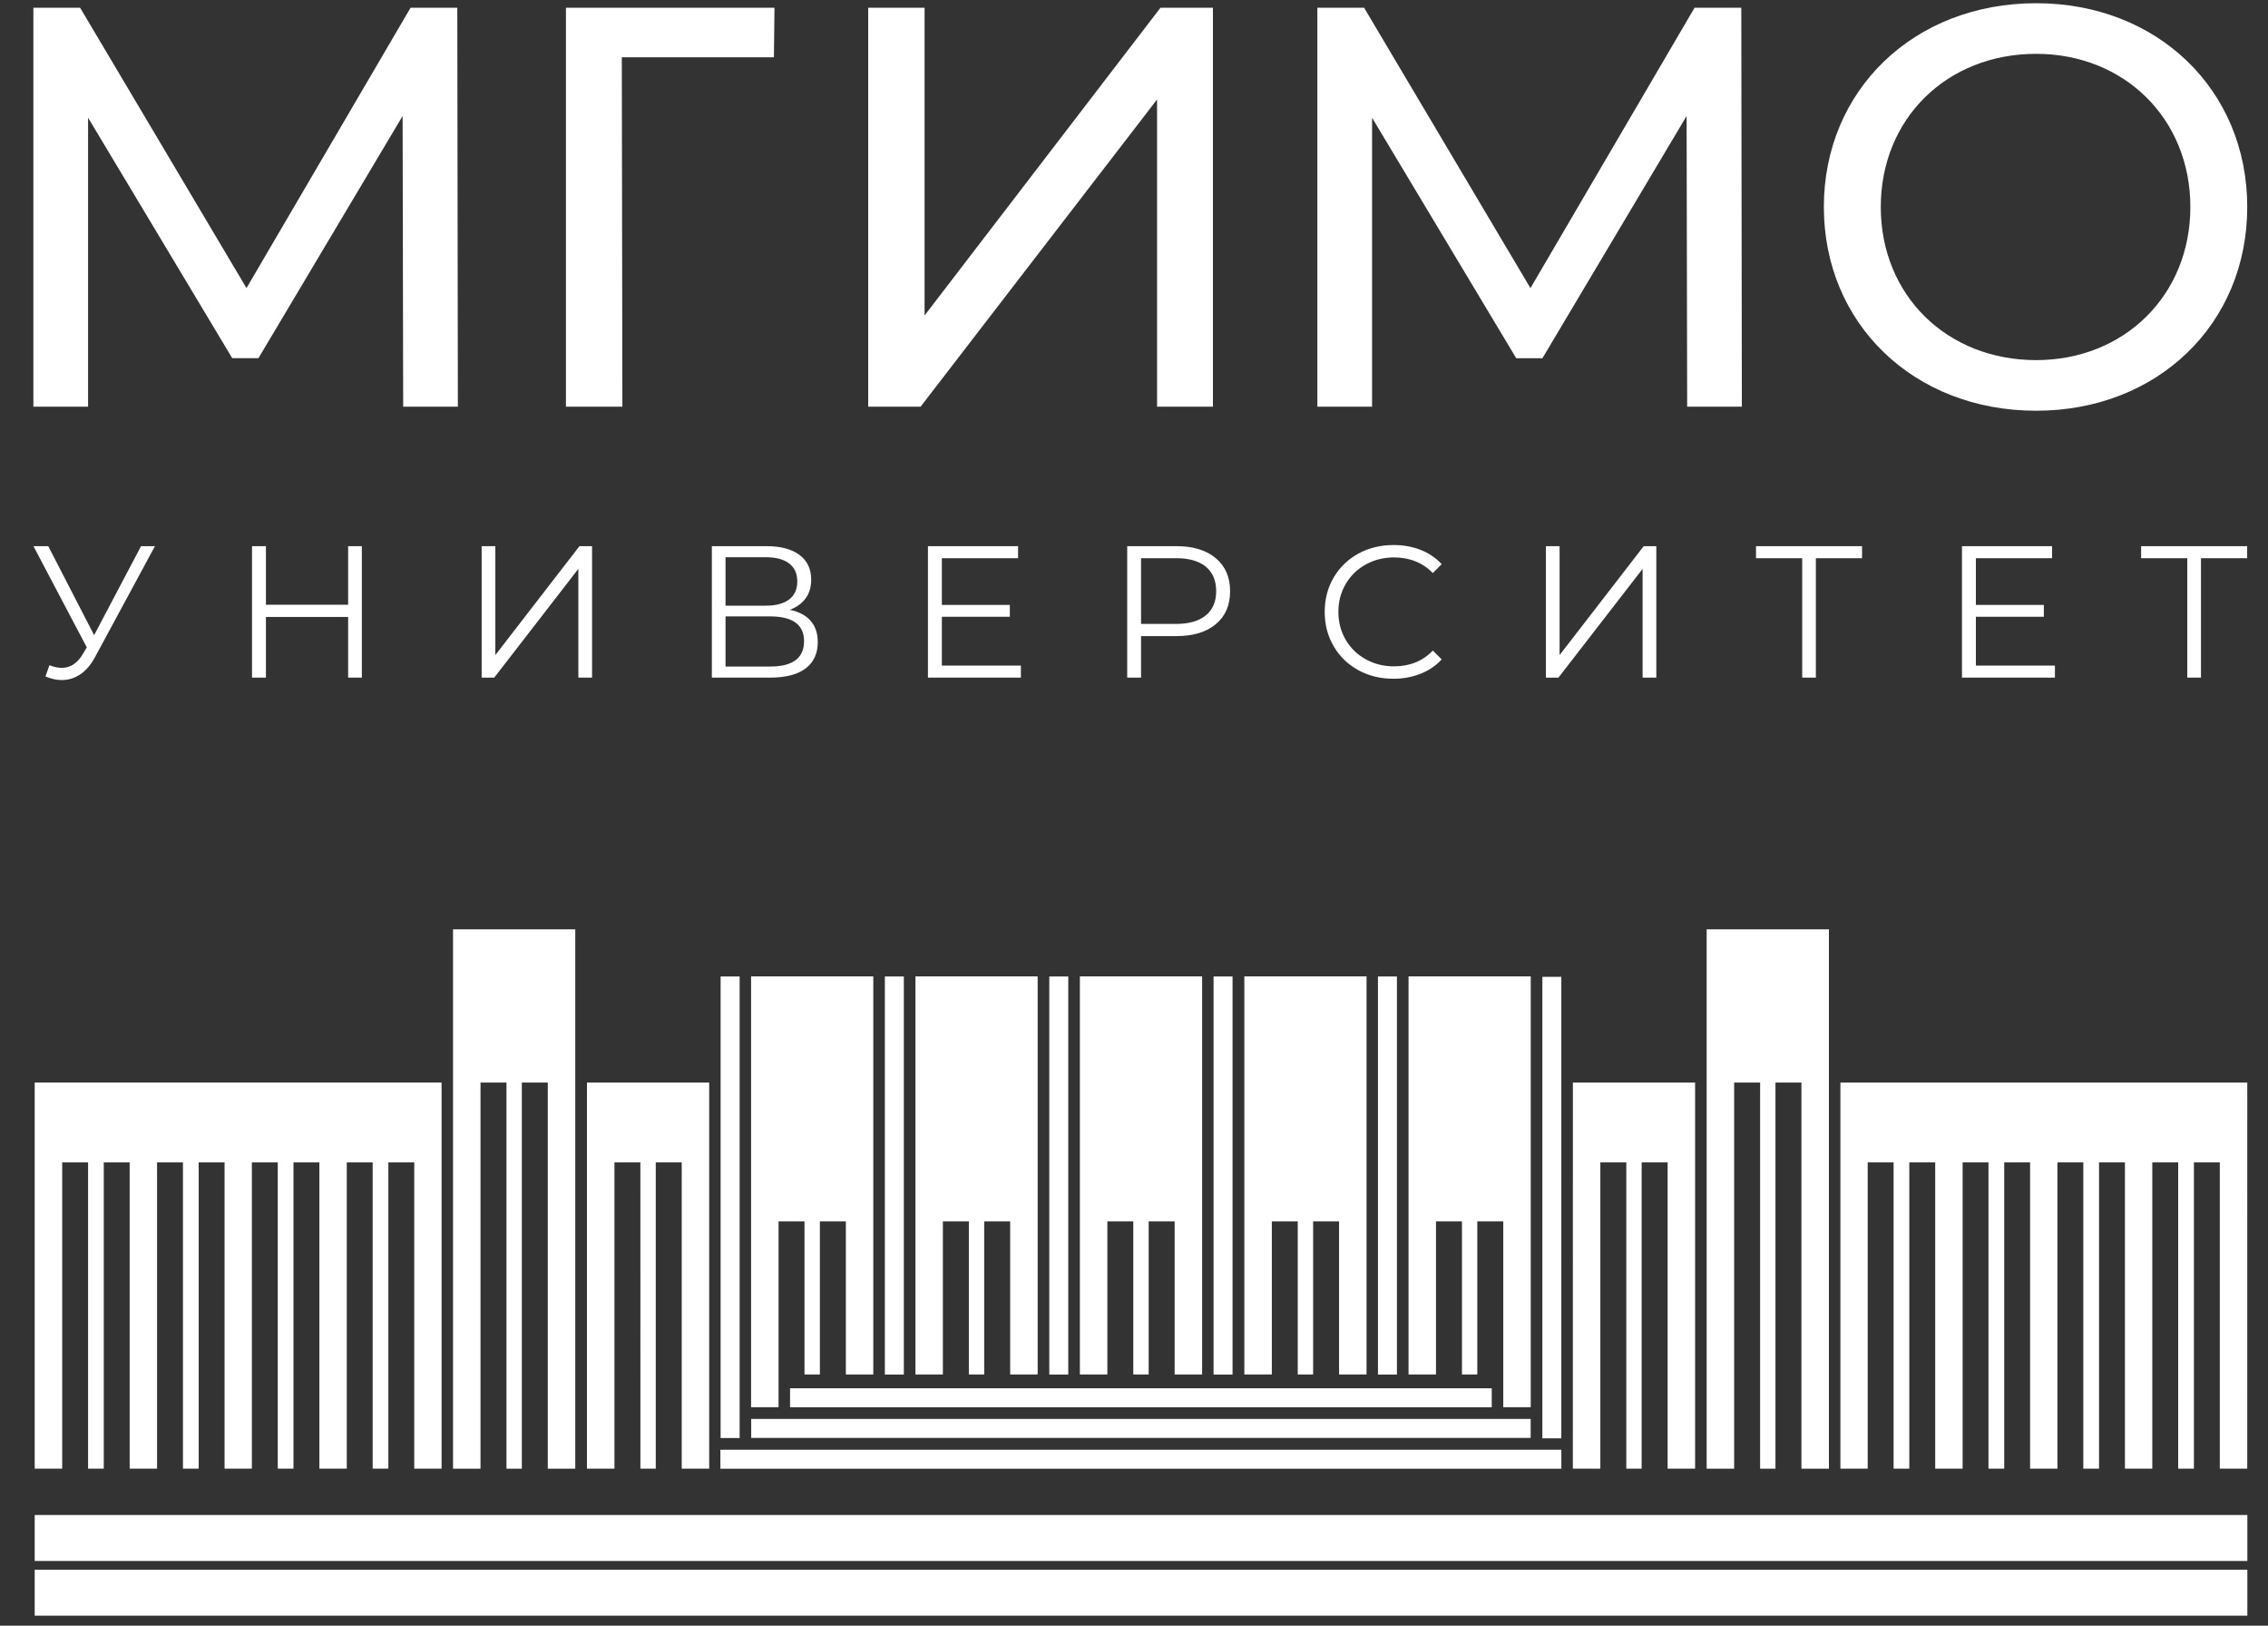
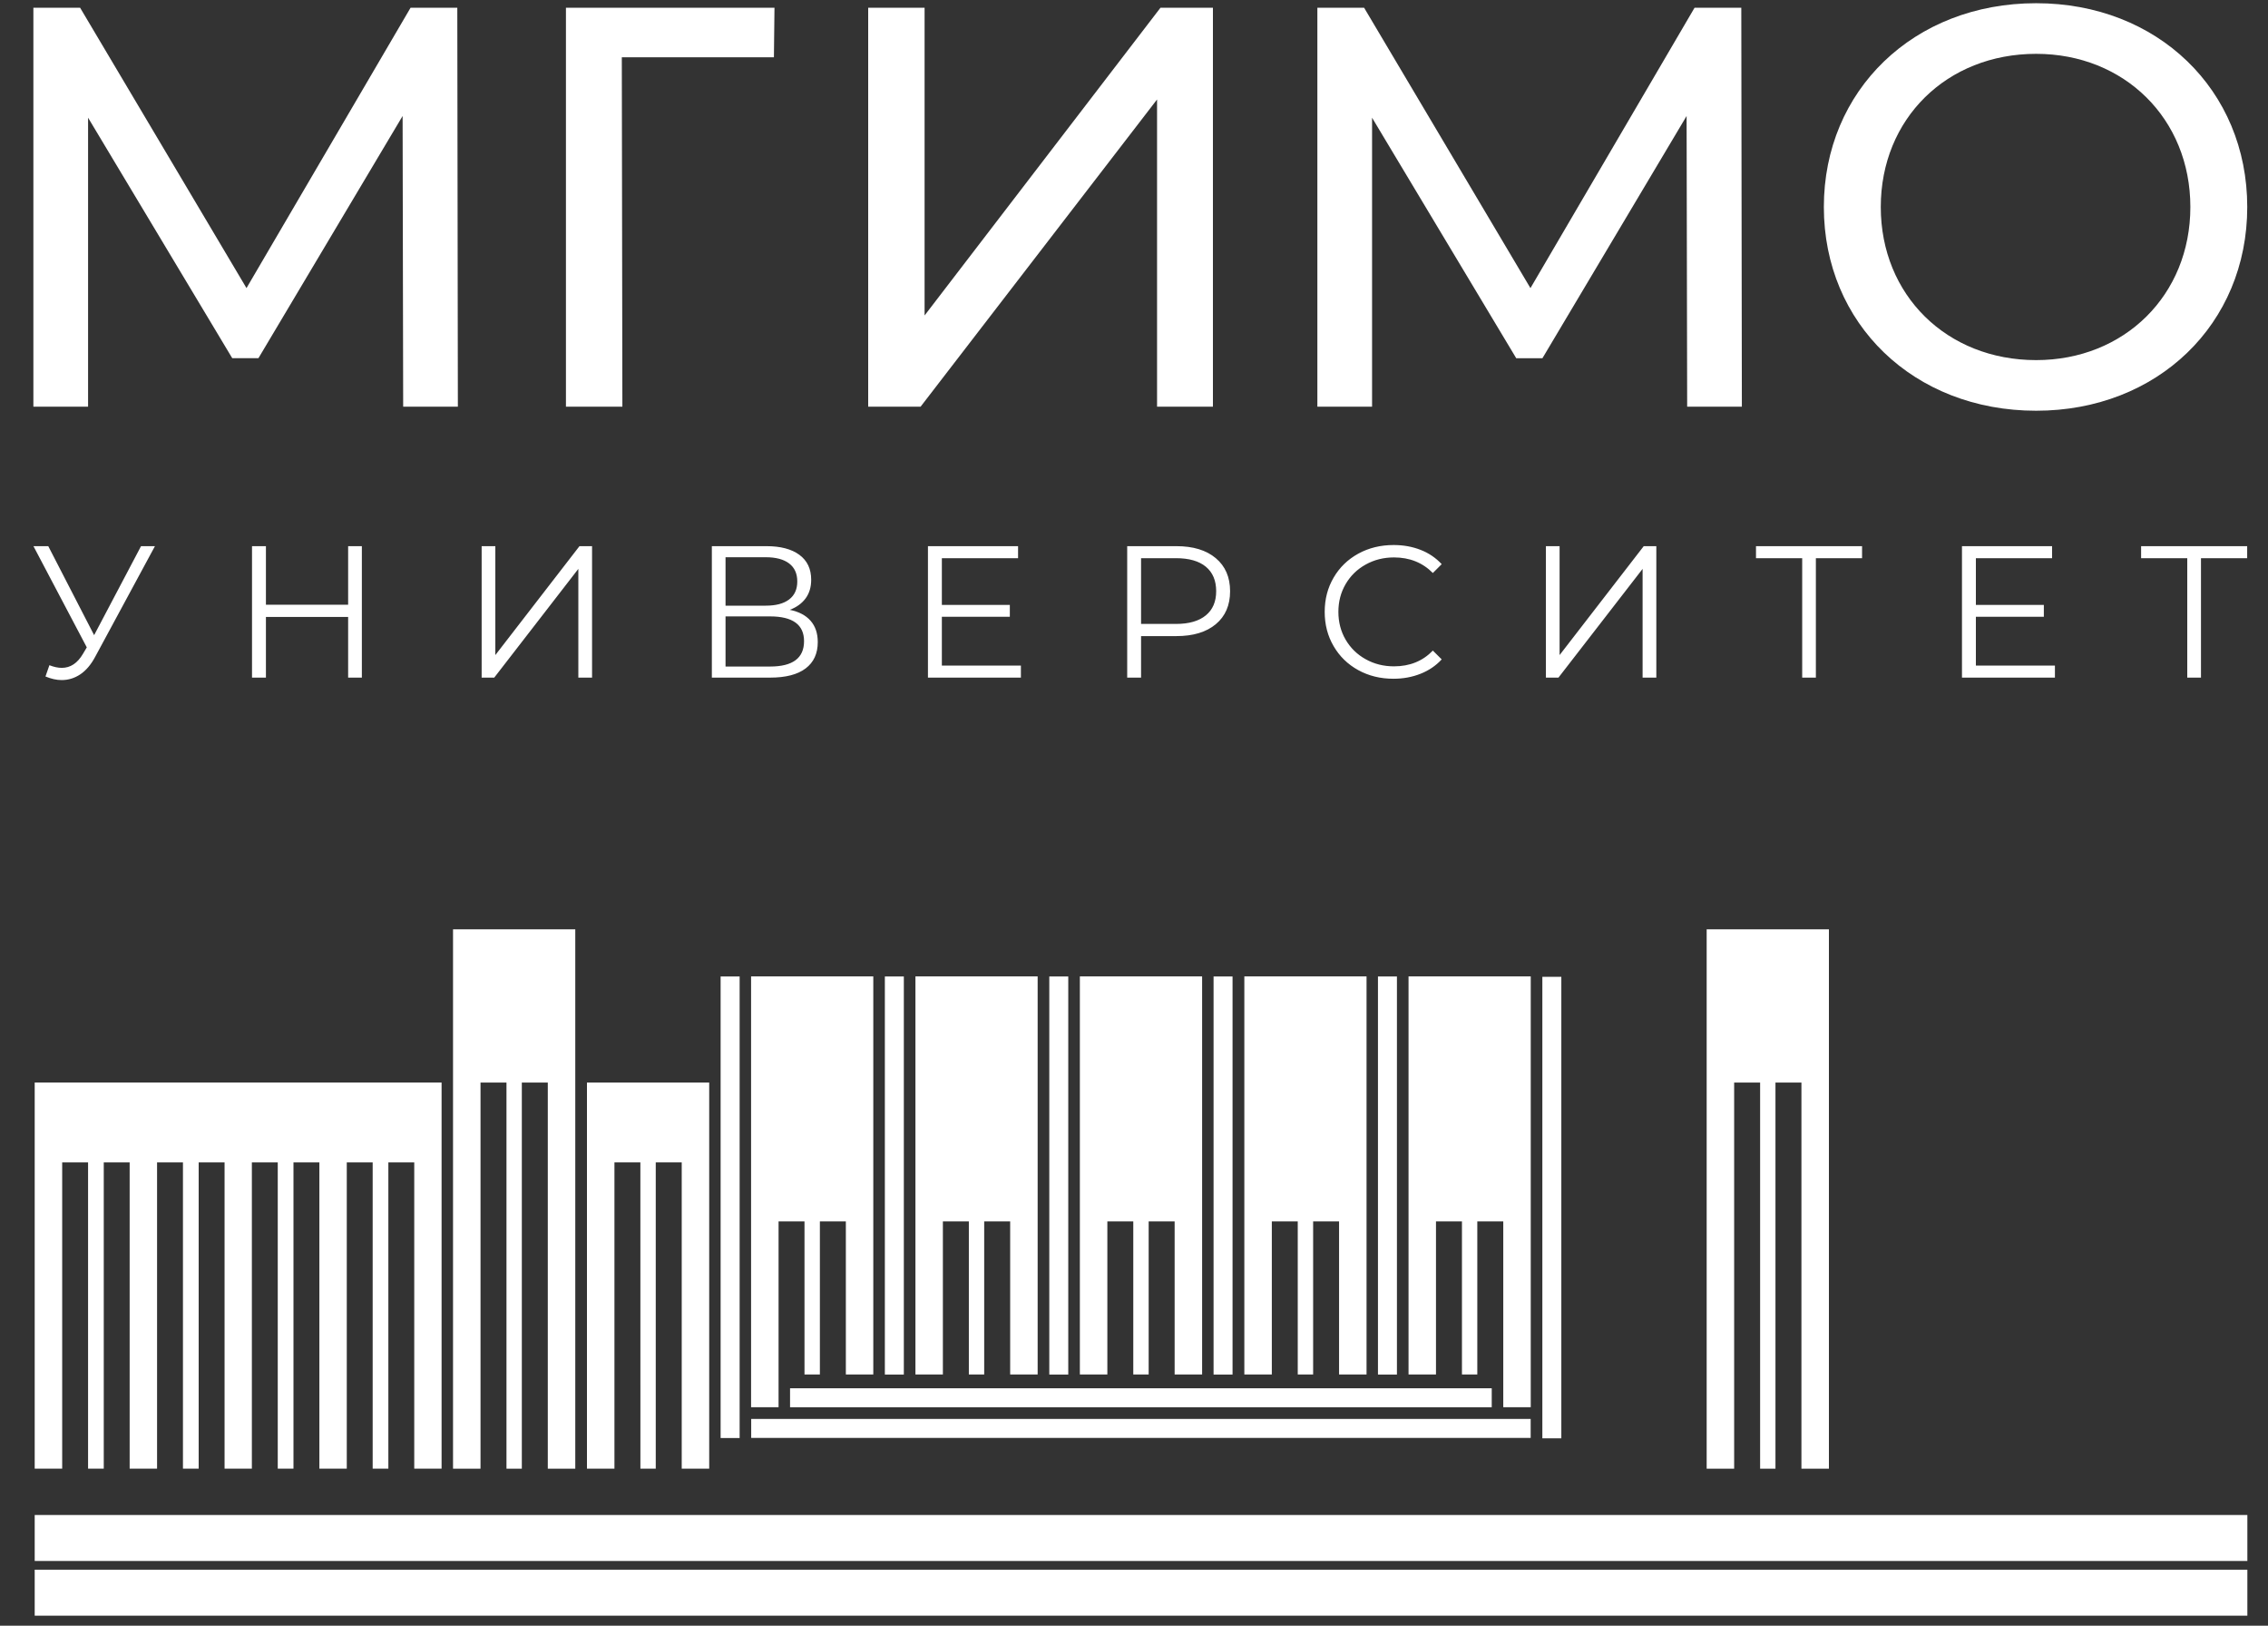
<svg xmlns="http://www.w3.org/2000/svg" width="60" height="43" viewBox="0 0 60 43" fill="none">
  <rect x="0" y="0" width="60" height="43" fill="#333333" stroke="none" />
  <path d="M19.567 25.828H19.064V38.036H19.567V25.828Z" fill="white" />
  <path d="M23.911 25.828H23.409V36.357H23.911V25.828Z" fill="white" />
  <path d="M28.261 25.828H27.759V36.357H28.261V25.828Z" fill="white" />
  <path d="M32.607 25.828H32.105V36.357H32.607V25.828Z" fill="white" />
  <path d="M36.956 25.828H36.454V36.357H36.956V25.828Z" fill="white" />
  <path d="M41.305 25.837H40.803V38.044H41.305V25.837Z" fill="white" />
  <path d="M20.901 37.222H39.464V36.72H20.901V37.222Z" fill="white" />
  <path d="M19.873 38.033H40.494V37.531H19.873V38.033Z" fill="white" />
-   <path d="M19.058 38.848H41.306V38.346H19.058V38.848Z" fill="white" />
  <path d="M20.597 32.307H21.283V36.355H21.69V32.307H22.377V36.355H23.103V25.826H19.87V37.221H20.597L20.597 32.307Z" fill="white" />
  <path d="M24.944 32.307H25.631V36.355H26.037V32.307H26.724V36.355H27.451V25.826H24.218V36.355H24.944L24.944 32.307Z" fill="white" />
  <path d="M29.295 32.307H29.981V36.355H30.388V32.307H31.075V36.355H31.802V25.826H28.568V36.355H29.295L29.295 32.307Z" fill="white" />
  <path d="M33.646 32.307H34.332V36.355H34.739V32.307H35.425V36.355H36.152V25.826H32.919V36.355H33.646L33.646 32.307Z" fill="white" />
  <path d="M37.989 32.307H38.676V36.355H39.082V32.307H39.769V37.221H40.496V25.826H37.263V36.355H37.989L37.989 32.307Z" fill="white" />
  <path d="M11.985 38.847H12.712V28.634H13.399V38.847H13.805V28.634H14.492V38.847H15.219V24.581H11.985L11.985 38.847Z" fill="white" />
  <path d="M15.528 38.847H16.255L16.255 30.746H16.941L16.942 38.847H17.348L17.348 30.746H18.035V38.847H18.762V28.633H15.528L15.528 38.847Z" fill="white" />
  <path d="M0.918 28.633L0.918 38.846H1.645V30.746H2.33V38.846H2.745V30.746H3.43V38.846H4.155V30.746H4.84V38.846H5.256V30.746H5.941V38.846H6.663V30.746H7.348V38.846H7.764V30.746H8.449V38.846H9.174V30.746H9.859V38.846H10.274V30.746H10.959V38.846H11.682L11.682 28.633H0.918Z" fill="white" />
  <path d="M45.15 38.847H45.877V28.634H46.564V38.847H46.97V28.634H47.657V38.847H48.384V24.581H45.15L45.15 38.847Z" fill="white" />
-   <path d="M41.61 38.847H42.337V30.746H43.024L43.024 38.847H43.43V30.746H44.117L44.117 38.847H44.844V28.633H41.611L41.61 38.847Z" fill="white" />
-   <path d="M48.688 28.633L48.688 38.846H49.41V30.746H50.095V38.846H50.511V30.746H51.196V38.846H51.921V30.746H52.605V38.846H53.022V30.746H53.706V38.846H54.429V30.746H55.114V38.846H55.53V30.746H56.215V38.846H56.939V30.746H57.624V38.846H58.04V30.746H58.725V38.846H59.451L59.452 28.633H48.688Z" fill="white" />
  <path d="M0.918 41.288H59.454V40.072H0.918V41.288Z" fill="white" />
  <path d="M0.918 42.735H59.454V41.519H0.918V42.735Z" fill="white" />
  <path d="M30.701 0.204L24.46 8.344V0.204H22.968V10.756H24.355L30.61 2.631V10.756H32.088V0.204H30.701ZM14.972 0.204V10.756H16.465L16.45 1.515H20.474L20.489 0.204L14.972 0.204ZM10.862 0.204L6.521 7.62L2.119 0.204H0.883V10.756H2.33V3.113L6.144 9.474H6.837L10.651 3.068L10.666 10.756H12.113L12.098 0.204H10.862Z" fill="white" />
  <path d="M46.081 10.756L46.066 0.204H44.83L40.488 7.621L36.087 0.204H34.851V10.756H36.298V3.114L40.112 9.475H40.805L44.619 3.068L44.634 10.756L46.081 10.756Z" fill="white" />
  <path d="M3.731 14.446L2.49 16.8L1.277 14.446H0.885L2.296 17.123L2.196 17.292C2.05 17.541 1.864 17.665 1.635 17.665C1.536 17.665 1.426 17.642 1.307 17.595L1.203 17.893C1.355 17.956 1.497 17.988 1.63 17.988C1.809 17.988 1.974 17.937 2.125 17.836C2.275 17.735 2.407 17.581 2.519 17.371L4.099 14.446L3.731 14.446ZM9.21 14.446V15.995H7.035V14.446H6.667V17.923H7.035V16.319H9.21V17.923H9.573V14.446H9.21ZM12.742 17.923H13.075L15.3 15.047V17.923H15.663V14.446H15.33L13.104 17.327V14.446H12.742L12.742 17.923ZM20.893 16.13C21.072 16.063 21.211 15.963 21.311 15.829C21.41 15.695 21.46 15.531 21.46 15.335C21.46 15.047 21.355 14.827 21.146 14.674C20.938 14.522 20.648 14.446 20.277 14.446H18.832V17.923H20.372C20.786 17.923 21.099 17.842 21.313 17.68C21.527 17.518 21.634 17.286 21.634 16.984C21.634 16.753 21.571 16.565 21.445 16.421C21.319 16.276 21.135 16.179 20.893 16.13ZM19.194 14.739H20.258C20.526 14.739 20.732 14.794 20.876 14.903C21.02 15.012 21.092 15.171 21.092 15.38C21.092 15.588 21.02 15.747 20.876 15.856C20.732 15.966 20.526 16.02 20.258 16.02H19.194V14.739ZM20.372 17.63H19.194V16.304H20.372C20.971 16.304 21.271 16.523 21.271 16.959C21.271 17.407 20.971 17.63 20.372 17.63ZM24.917 17.605V16.313H26.715V16H24.917V14.764H26.933V14.446H24.549V17.923H27.008V17.605L24.917 17.605ZM31.121 14.446H29.82V17.923H30.187V16.825H31.121C31.565 16.825 31.912 16.72 32.164 16.51C32.416 16.3 32.542 16.009 32.542 15.638C32.542 15.267 32.416 14.976 32.164 14.764C31.912 14.552 31.565 14.446 31.121 14.446ZM31.111 16.503H30.187V14.764H31.111C31.455 14.764 31.718 14.839 31.901 14.99C32.083 15.141 32.174 15.357 32.174 15.638C32.174 15.913 32.083 16.126 31.901 16.276C31.718 16.427 31.455 16.503 31.111 16.503ZM36.863 17.953C37.121 17.953 37.36 17.909 37.581 17.821C37.801 17.734 37.987 17.607 38.14 17.441L37.906 17.208C37.638 17.486 37.295 17.625 36.878 17.625C36.603 17.625 36.353 17.562 36.128 17.436C35.902 17.311 35.727 17.138 35.599 16.92C35.471 16.701 35.407 16.456 35.407 16.184C35.407 15.913 35.471 15.668 35.599 15.449C35.727 15.231 35.902 15.058 36.128 14.933C36.353 14.807 36.603 14.744 36.878 14.744C37.292 14.744 37.635 14.882 37.906 15.156L38.14 14.922C37.987 14.757 37.802 14.631 37.584 14.545C37.365 14.459 37.127 14.416 36.868 14.416C36.524 14.416 36.212 14.492 35.934 14.644C35.656 14.797 35.438 15.008 35.281 15.278C35.123 15.547 35.045 15.85 35.045 16.184C35.045 16.519 35.123 16.821 35.281 17.091C35.438 17.361 35.655 17.572 35.931 17.724C36.208 17.877 36.519 17.953 36.863 17.953ZM40.897 17.923H41.229L43.455 15.047V17.923H43.818V14.446H43.485L41.259 17.327V14.446H40.897L40.897 17.923ZM49.261 14.446H46.455V14.764H47.677V17.923H48.039V14.764H49.261L49.261 14.446ZM52.272 17.605V16.313H54.07V16H52.272V14.764H54.288V14.446H51.904V17.923H54.363V17.605L52.272 17.605ZM59.449 14.446H56.643V14.764H57.864V17.923H58.227V14.764H59.449V14.446Z" fill="white" />
  <path d="M59.451 5.475C59.451 2.373 57.072 0.085 53.866 0.085C50.629 0.085 48.25 2.388 48.25 5.475C48.25 8.561 50.629 10.864 53.866 10.864C57.072 10.864 59.451 8.576 59.451 5.475ZM53.866 9.525C51.502 9.525 49.756 7.808 49.756 5.475C49.756 3.141 51.502 1.424 53.866 1.424C56.199 1.424 57.946 3.141 57.946 5.475C57.946 7.808 56.199 9.525 53.866 9.525Z" fill="white" />
</svg>